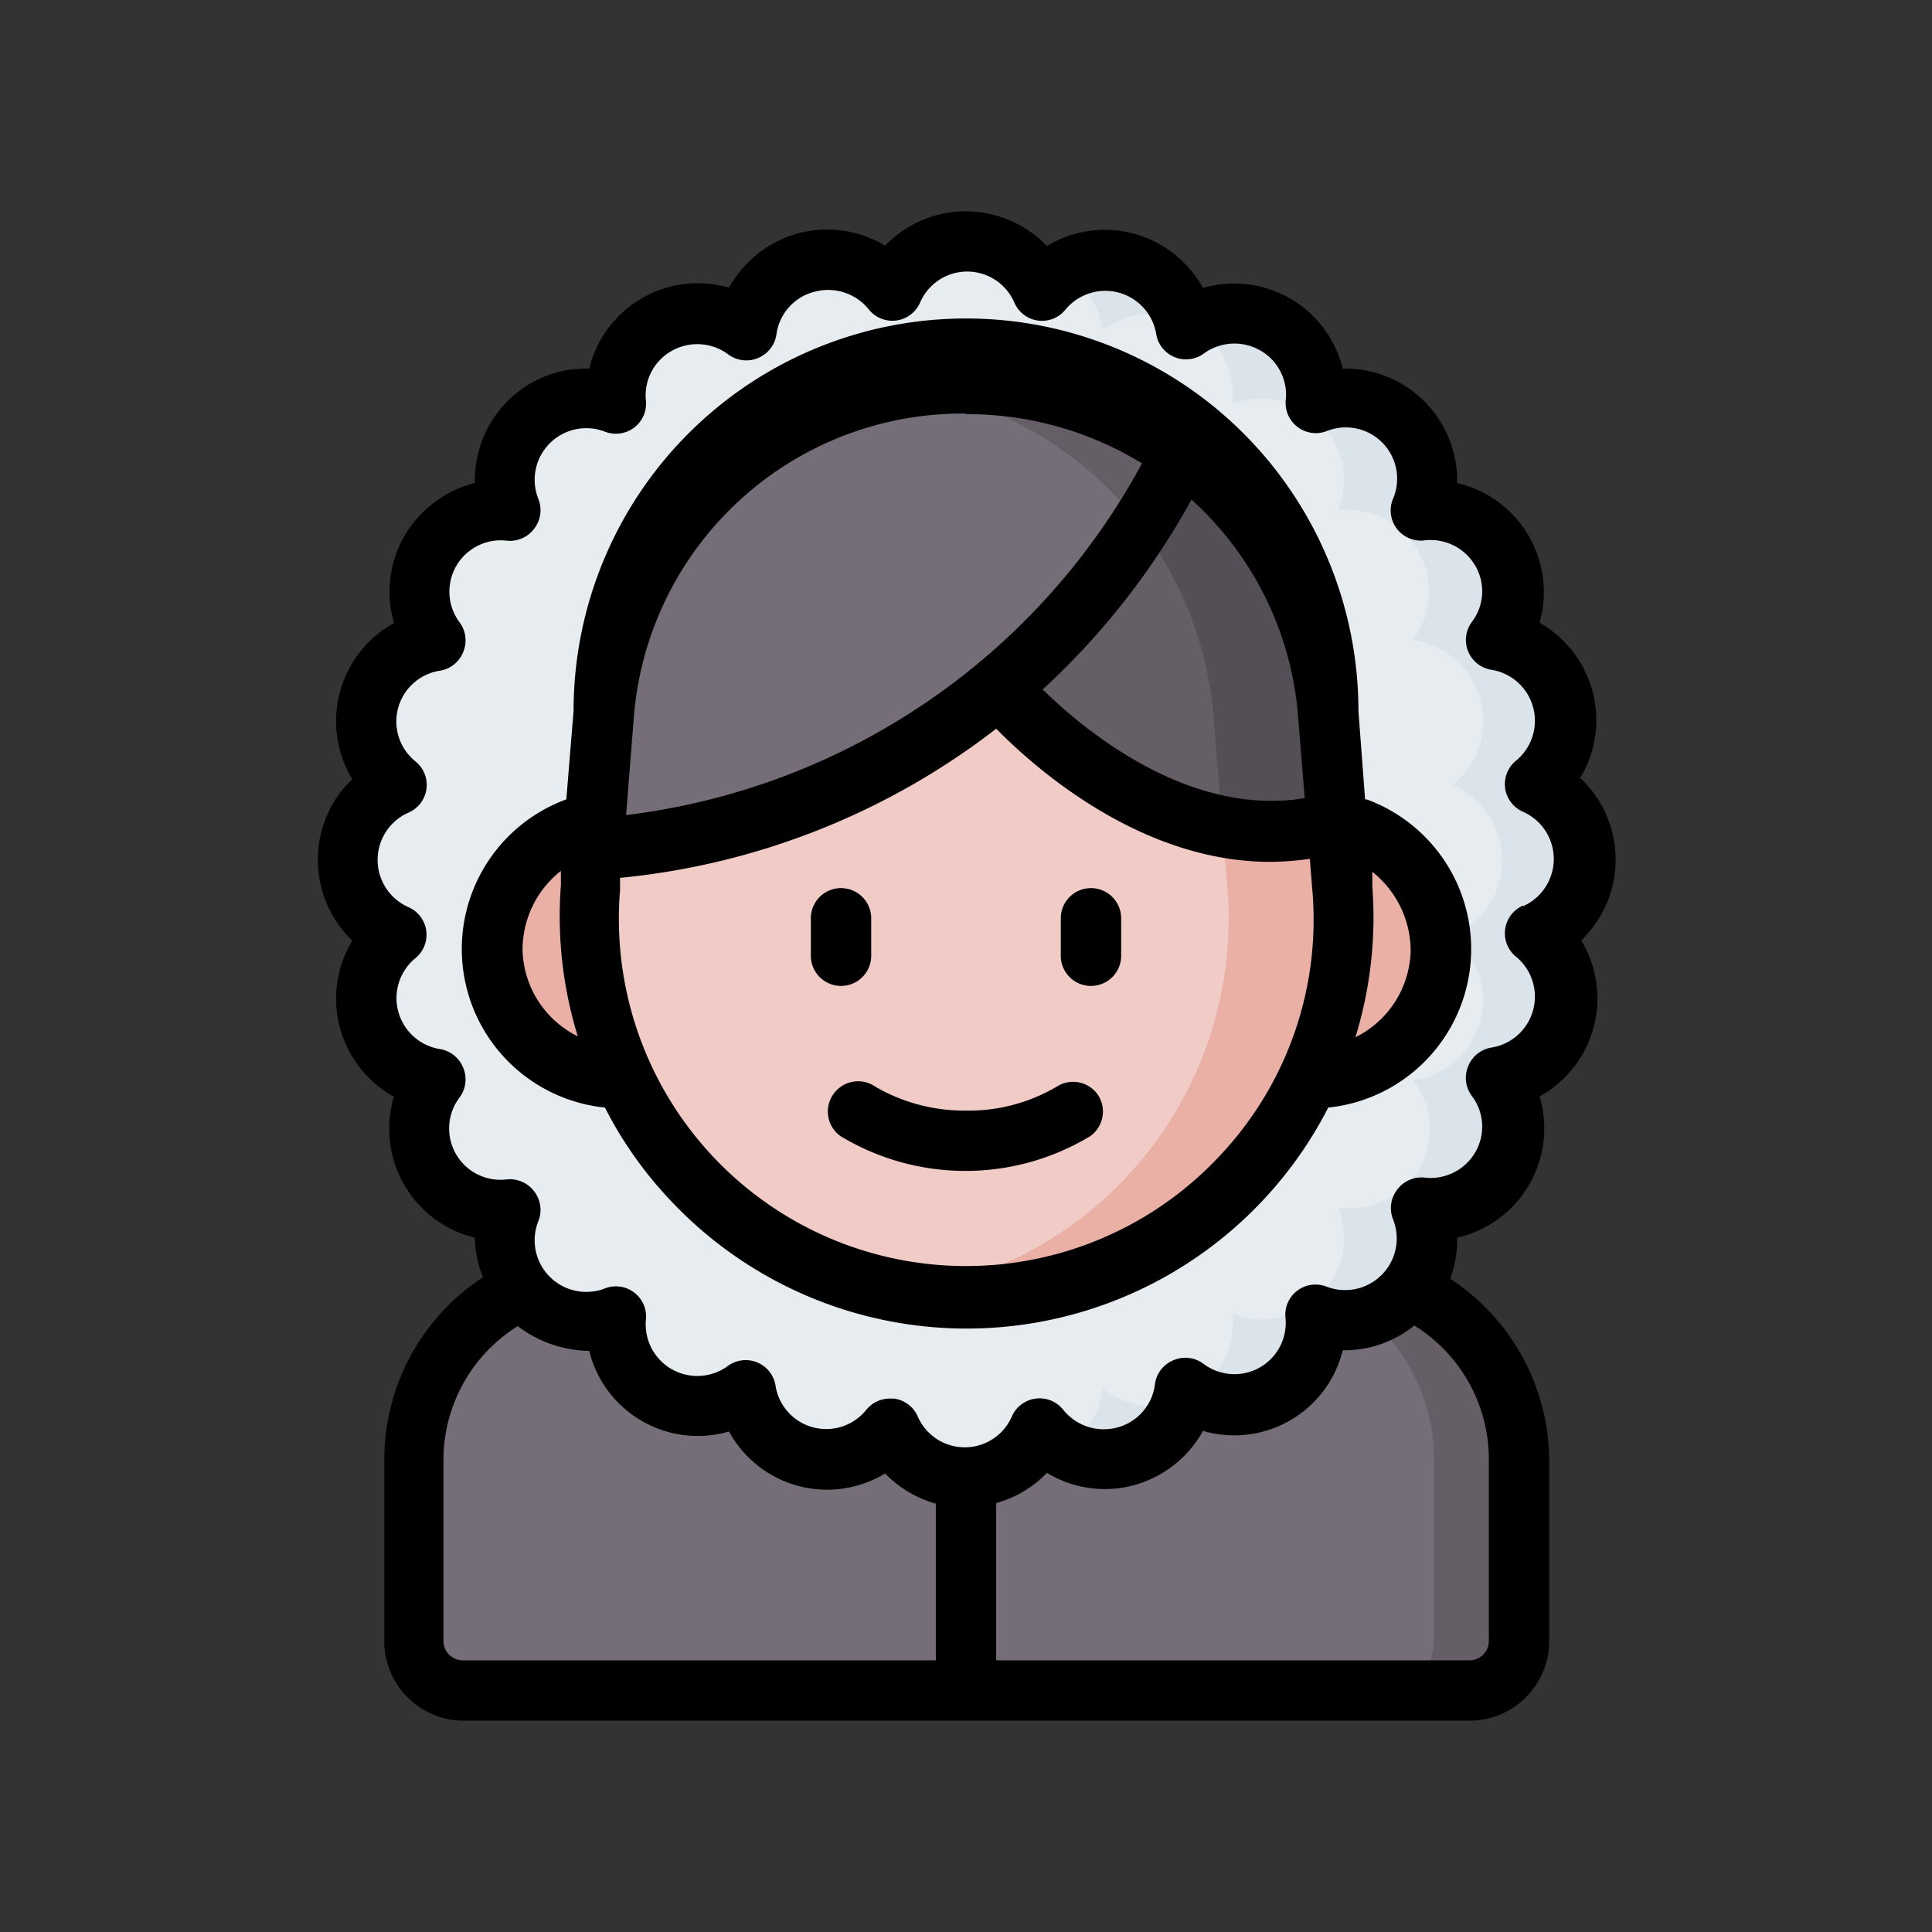
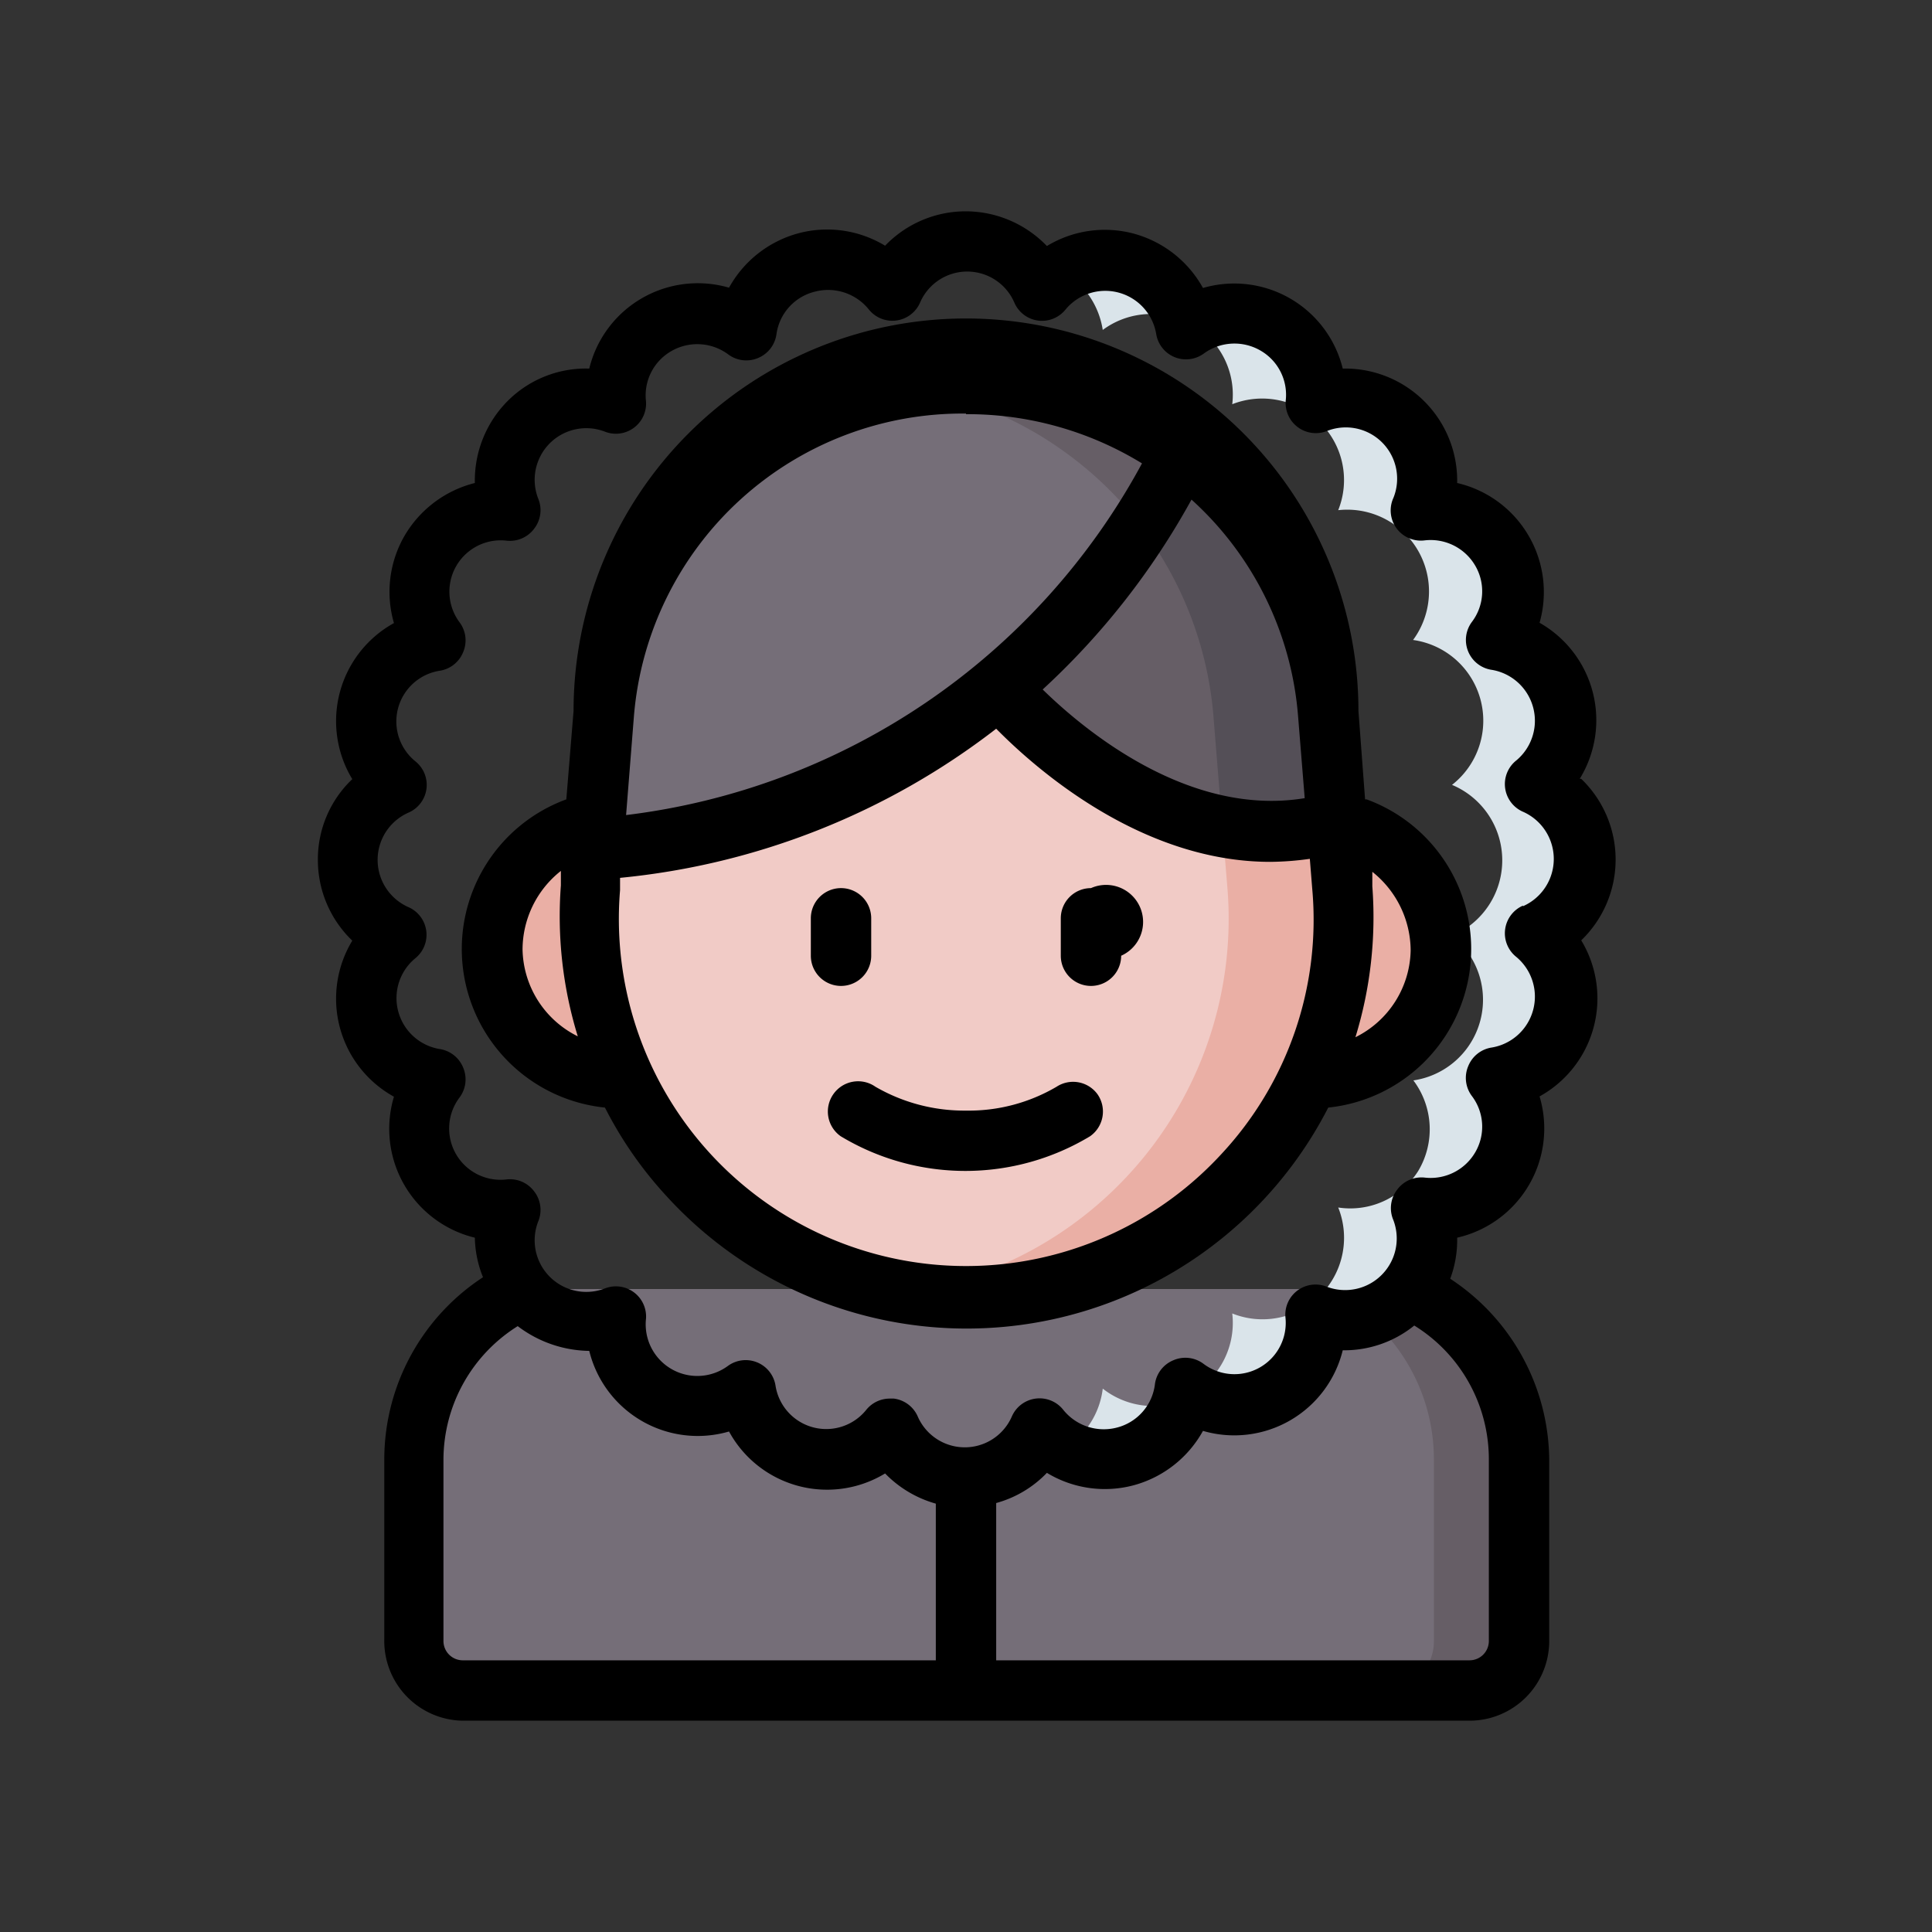
<svg xmlns="http://www.w3.org/2000/svg" width="800px" height="800px" viewBox="0 0 64 64">
  <rect x="0" y="0" width="64" height="64" fill="#333333" stroke="none" />
  <defs>
    <style>.cls-1{fill:#756e78;}.cls-2{fill:#e7ecf1;}.cls-3{fill:#665e66;}.cls-4{fill:#dae4ea;}.cls-5,.cls-7{fill:#eaafa5;}.cls-5{fill-opacity:1;}.cls-6{fill:#f1cbc6;}.cls-8{fill:#544f57;}</style>
  </defs>
  <g data-name="Winter Avatar" id="Winter_Avatar-13">
    <path class="cls-1" d="M17.31,42.7a6.22,6.22,0,0,0-3.63,5.66v6A1.64,1.64,0,0,0,15.32,56H48.68a1.64,1.64,0,0,0,1.64-1.64v-6a6.22,6.22,0,0,0-3.63-5.66" id="path4867-5" />
-     <path class="cls-2" d="M32,8a2.7,2.7,0,0,0-2.48,1.63,2.7,2.7,0,0,0-4.79,1.28,2.7,2.7,0,0,0-4.3,2.48,2.71,2.71,0,0,0-2.91.61,2.68,2.68,0,0,0-.6,2.9,2.71,2.71,0,0,0-2.48,4.3A2.7,2.7,0,0,0,13.15,26a2.72,2.72,0,0,0,0,5,2.7,2.7,0,0,0,1.29,4.79A2.7,2.7,0,0,0,16.92,40a2.7,2.7,0,0,0,3.51,3.51A2.7,2.7,0,0,0,24.72,46a2.71,2.71,0,0,0,4.8,1.28,2.7,2.7,0,0,0,5,0A2.7,2.7,0,0,0,39.27,46a2.7,2.7,0,0,0,4.3-2.49A2.7,2.7,0,0,0,47.08,40a2.7,2.7,0,0,0,2.48-4.29A2.7,2.7,0,0,0,50.85,31a2.72,2.72,0,0,0,0-5,2.7,2.7,0,0,0-1.29-4.79,2.71,2.71,0,0,0-2.48-4.3,2.68,2.68,0,0,0-.6-2.9,2.71,2.71,0,0,0-2.91-.61,2.7,2.7,0,0,0-4.29-2.48,2.71,2.71,0,0,0-4.8-1.28A2.7,2.7,0,0,0,32,8Z" id="rect3829-0" />
    <path class="cls-3" d="M43.88,42.7a6.21,6.21,0,0,1,3.62,5.66v6A1.63,1.63,0,0,1,45.87,56h2.81a1.63,1.63,0,0,0,1.63-1.64v-6a6.21,6.21,0,0,0-3.62-5.66Z" id="path46786" />
    <path class="cls-4" d="M36.5,8.61A2.65,2.65,0,0,0,35.23,9a2.73,2.73,0,0,1,1.3,1.93,2.68,2.68,0,0,1,2.68-.3A2.69,2.69,0,0,0,37.3,8.7,2.77,2.77,0,0,0,36.5,8.61Zm4.21,1.77a2.73,2.73,0,0,0-1.2.38,2.68,2.68,0,0,1,1.31,2.63,2.71,2.71,0,0,1,2.91.61,2.68,2.68,0,0,1,.6,2.9,2.71,2.71,0,0,1,2.48,4.3A2.7,2.7,0,0,1,48.1,26a2.71,2.71,0,0,1,0,5,2.7,2.7,0,0,1-1.28,4.79,2.69,2.69,0,0,1,.16,3A2.66,2.66,0,0,1,44.33,40a2.7,2.7,0,0,1-3.51,3.51,2.7,2.7,0,0,1-1.31,2.64,2.7,2.7,0,0,0,4.06-2.64A2.7,2.7,0,0,0,47.08,40a2.7,2.7,0,0,0,2.48-4.29A2.7,2.7,0,0,0,50.85,31a2.72,2.72,0,0,0,0-5,2.7,2.7,0,0,0-1.29-4.79,2.71,2.71,0,0,0-2.48-4.3,2.68,2.68,0,0,0-.6-2.9,2.71,2.71,0,0,0-2.91-.61,2.71,2.71,0,0,0-2.86-3ZM36.53,46A2.7,2.7,0,0,1,35.23,48a2.65,2.65,0,0,0,2.07.29,2.71,2.71,0,0,0,1.91-1.91A2.7,2.7,0,0,1,36.53,46Z" id="path46514" />
    <path class="cls-5" d="M43.39,35.74a4.3,4.3,0,0,0,.89-8.5H19.72a4.3,4.3,0,0,0,.89,8.5Z" id="path57520" />
    <path class="cls-6" d="M32,12.7A11.94,11.94,0,0,1,44,23.64l.48,5.77a12.5,12.5,0,1,1-24.92,0L20,23.64A11.94,11.94,0,0,1,32,12.7Z" id="path57522" />
    <path class="cls-7" d="M39.66,21a12.21,12.21,0,0,1,.53,2.65l.29,3.59.18,2.18A12.5,12.5,0,0,1,30.1,42.79a11.88,11.88,0,0,0,1.9.15A12.5,12.5,0,0,0,44.46,29.41l-.18-2.18Z" id="path57524" />
    <path class="cls-3" d="M39.11,15A11.79,11.79,0,0,1,44,23.64l.3,3.59c-6,1.77-11.2-4.46-11.2-4.46l-.63-3.94Z" id="path57526" />
    <path class="cls-8" d="M32,12.7a13.17,13.17,0,0,0-1.9.15A12,12,0,0,1,40.19,23.64l.29,3.59,0,.16a7.88,7.88,0,0,0,3.78-.16L44,23.64A11.94,11.94,0,0,0,32,12.7Z" id="path57528" />
    <path class="cls-1" d="M39.11,15A12.06,12.06,0,0,0,20,23.64l-.38,4.55A23.41,23.41,0,0,0,39.11,15Z" id="path57530" />
    <path class="cls-3" d="M32,12.7a13.17,13.17,0,0,0-1.9.15A11.89,11.89,0,0,1,35.31,15a12.05,12.05,0,0,1,2.48,2.41A17.85,17.85,0,0,0,39.11,15,12,12,0,0,0,32,12.7Z" id="path57532" />
    <path d="M28.86,31.66V30.42a1,1,0,0,0-2,0v1.24a1,1,0,1,0,2,0Z" />
-     <path d="M36.14,29.42a1,1,0,0,0-1,1v1.24a1,1,0,1,0,2,0V30.42A1,1,0,0,0,36.14,29.42Z" />
+     <path d="M36.14,29.42a1,1,0,0,0-1,1v1.24a1,1,0,1,0,2,0A1,1,0,0,0,36.14,29.42Z" />
    <path d="M35,36a5.74,5.74,0,0,1-3,.79A5.87,5.87,0,0,1,29,36a1,1,0,0,0-1.39.24,1,1,0,0,0,.24,1.4,8,8,0,0,0,8.26,0,1,1,0,0,0,.24-1.4A1,1,0,0,0,35,36Z" />
    <path d="M45.22,26.48,45,23.55a13,13,0,0,0-26,0l-.24,2.93a5.28,5.28,0,0,0,1.28,10.21,13,13,0,0,0,2,2.89A13.46,13.46,0,0,0,44,36.69a5.28,5.28,0,0,0,1.27-10.21ZM43,23.72l.22,2.72c-3.82.63-7.27-2.22-8.68-3.6a24.71,24.71,0,0,0,4.93-6.29A10.82,10.82,0,0,1,43,23.72Zm-11-10a11.06,11.06,0,0,1,5.83,1.63A22.51,22.51,0,0,1,20.74,27L21,23.72A10.92,10.92,0,0,1,32,13.7ZM17.31,31.45a3.33,3.33,0,0,1,1.27-2.6l0,.48a13.52,13.52,0,0,0,.56,5A3.28,3.28,0,0,1,17.31,31.45Zm23.15,6.78a11.5,11.5,0,0,1-19.92-8.74l0-.41A24.16,24.16,0,0,0,33,24.14c1.41,1.43,4.87,4.41,9.08,4.41a9.88,9.88,0,0,0,1.31-.1l.08,1A11.39,11.39,0,0,1,40.46,38.23Zm4.44-3.87a13.52,13.52,0,0,0,.56-5l0-.48a3.35,3.35,0,0,1,1.27,2.6A3.28,3.28,0,0,1,44.9,34.36Z" />
    <path d="M52.33,25.8A3.71,3.71,0,0,0,51,20.63,3.71,3.71,0,0,0,48.27,16a3.71,3.71,0,0,0-3.79-3.79,3.7,3.7,0,0,0-4.63-2.67,3.74,3.74,0,0,0-2.29-1.8,3.7,3.7,0,0,0-2.88.41A3.74,3.74,0,0,0,32,7a3.7,3.7,0,0,0-2.68,1.14,3.7,3.7,0,0,0-2.88-.41,3.74,3.74,0,0,0-2.29,1.8,3.7,3.7,0,0,0-4.63,2.68,3.66,3.66,0,0,0-2.71,1.08A3.74,3.74,0,0,0,15.73,16a3.76,3.76,0,0,0-2.33,1.75,3.71,3.71,0,0,0-.35,2.89,3.71,3.71,0,0,0-1.38,5.17,3.66,3.66,0,0,0-1.14,2.67,3.7,3.7,0,0,0,1.14,2.68,3.71,3.71,0,0,0,1.38,5.17A3.71,3.71,0,0,0,15.73,41,3.65,3.65,0,0,0,16,42.31a7.22,7.22,0,0,0-3.27,6v6A2.64,2.64,0,0,0,15.32,57H48.68a2.64,2.64,0,0,0,2.64-2.64v-6a7.24,7.24,0,0,0-3.28-6A3.65,3.65,0,0,0,48.27,41,3.71,3.71,0,0,0,51,36.32a3.71,3.71,0,0,0,1.38-5.17,3.71,3.71,0,0,0,0-5.35ZM14.69,54.36v-6a5.23,5.23,0,0,1,2.46-4.43,4,4,0,0,0,2.37.82,3.7,3.7,0,0,0,4.63,2.67,3.7,3.7,0,0,0,5.17,1.39,3.76,3.76,0,0,0,1.68,1V55H15.32A.64.64,0,0,1,14.69,54.36Zm34.63-6v6a.64.64,0,0,1-.64.64H33V49.79a3.67,3.67,0,0,0,1.68-1,3.7,3.7,0,0,0,2.88.41,3.74,3.74,0,0,0,2.29-1.8,3.7,3.7,0,0,0,4.63-2.67,3.69,3.69,0,0,0,2.37-.82A5.21,5.21,0,0,1,49.32,48.36ZM50.45,30a1,1,0,0,0-.22,1.7,1.71,1.71,0,0,1-.81,3,1,1,0,0,0-.78.61,1,1,0,0,0,.12,1,1.68,1.68,0,0,1,.11,1.86,1.71,1.71,0,0,1-1.67.84,1,1,0,0,0-.91.39,1,1,0,0,0-.14,1,1.71,1.71,0,0,1-2.21,2.22,1,1,0,0,0-1.36,1,1.7,1.7,0,0,1-2.71,1.56,1,1,0,0,0-1-.12,1,1,0,0,0-.61.78A1.69,1.69,0,0,1,37,47.29a1.72,1.72,0,0,1-1.78-.59,1,1,0,0,0-.91-.37,1,1,0,0,0-.79.59,1.7,1.7,0,0,1-3.12,0,1,1,0,0,0-.79-.59h-.13a1,1,0,0,0-.79.38,1.7,1.7,0,0,1-3-.81,1,1,0,0,0-1.58-.65,1.71,1.71,0,0,1-2.71-1.57,1,1,0,0,0-1.36-1,1.71,1.71,0,0,1-2.21-2.22,1,1,0,0,0-.14-1,1,1,0,0,0-.91-.39,1.7,1.7,0,0,1-1.56-2.71,1,1,0,0,0,.12-1,1,1,0,0,0-.78-.61,1.71,1.71,0,0,1-.81-3,1,1,0,0,0-.22-1.7,1.71,1.71,0,0,1,0-3.13,1,1,0,0,0,.23-1.7,1.7,1.7,0,0,1,.8-3,1,1,0,0,0,.78-.61,1,1,0,0,0-.12-1,1.7,1.7,0,0,1,1.56-2.7,1,1,0,0,0,.91-.39,1,1,0,0,0,.14-1,1.71,1.71,0,0,1,2.21-2.22,1,1,0,0,0,1.36-1,1.69,1.69,0,0,1,.84-1.67,1.72,1.72,0,0,1,1.87.1,1,1,0,0,0,1,.13,1,1,0,0,0,.61-.78A1.69,1.69,0,0,1,27,9.66a1.73,1.73,0,0,1,1.78.59,1,1,0,0,0,1.7-.23,1.7,1.7,0,0,1,3.12,0,1,1,0,0,0,.79.6,1,1,0,0,0,.91-.37,1.71,1.71,0,0,1,3,.81,1,1,0,0,0,1.58.65,1.72,1.72,0,0,1,1.87-.1,1.69,1.69,0,0,1,.84,1.67,1,1,0,0,0,1.36,1,1.7,1.7,0,0,1,2.21,2.21A1,1,0,0,0,47.2,17.9a1.71,1.71,0,0,1,1.67.84,1.68,1.68,0,0,1-.11,1.86,1,1,0,0,0,.66,1.59,1.71,1.71,0,0,1,.81,3,1,1,0,0,0,.22,1.7,1.71,1.71,0,0,1,0,3.13Z" />
  </g>
</svg>